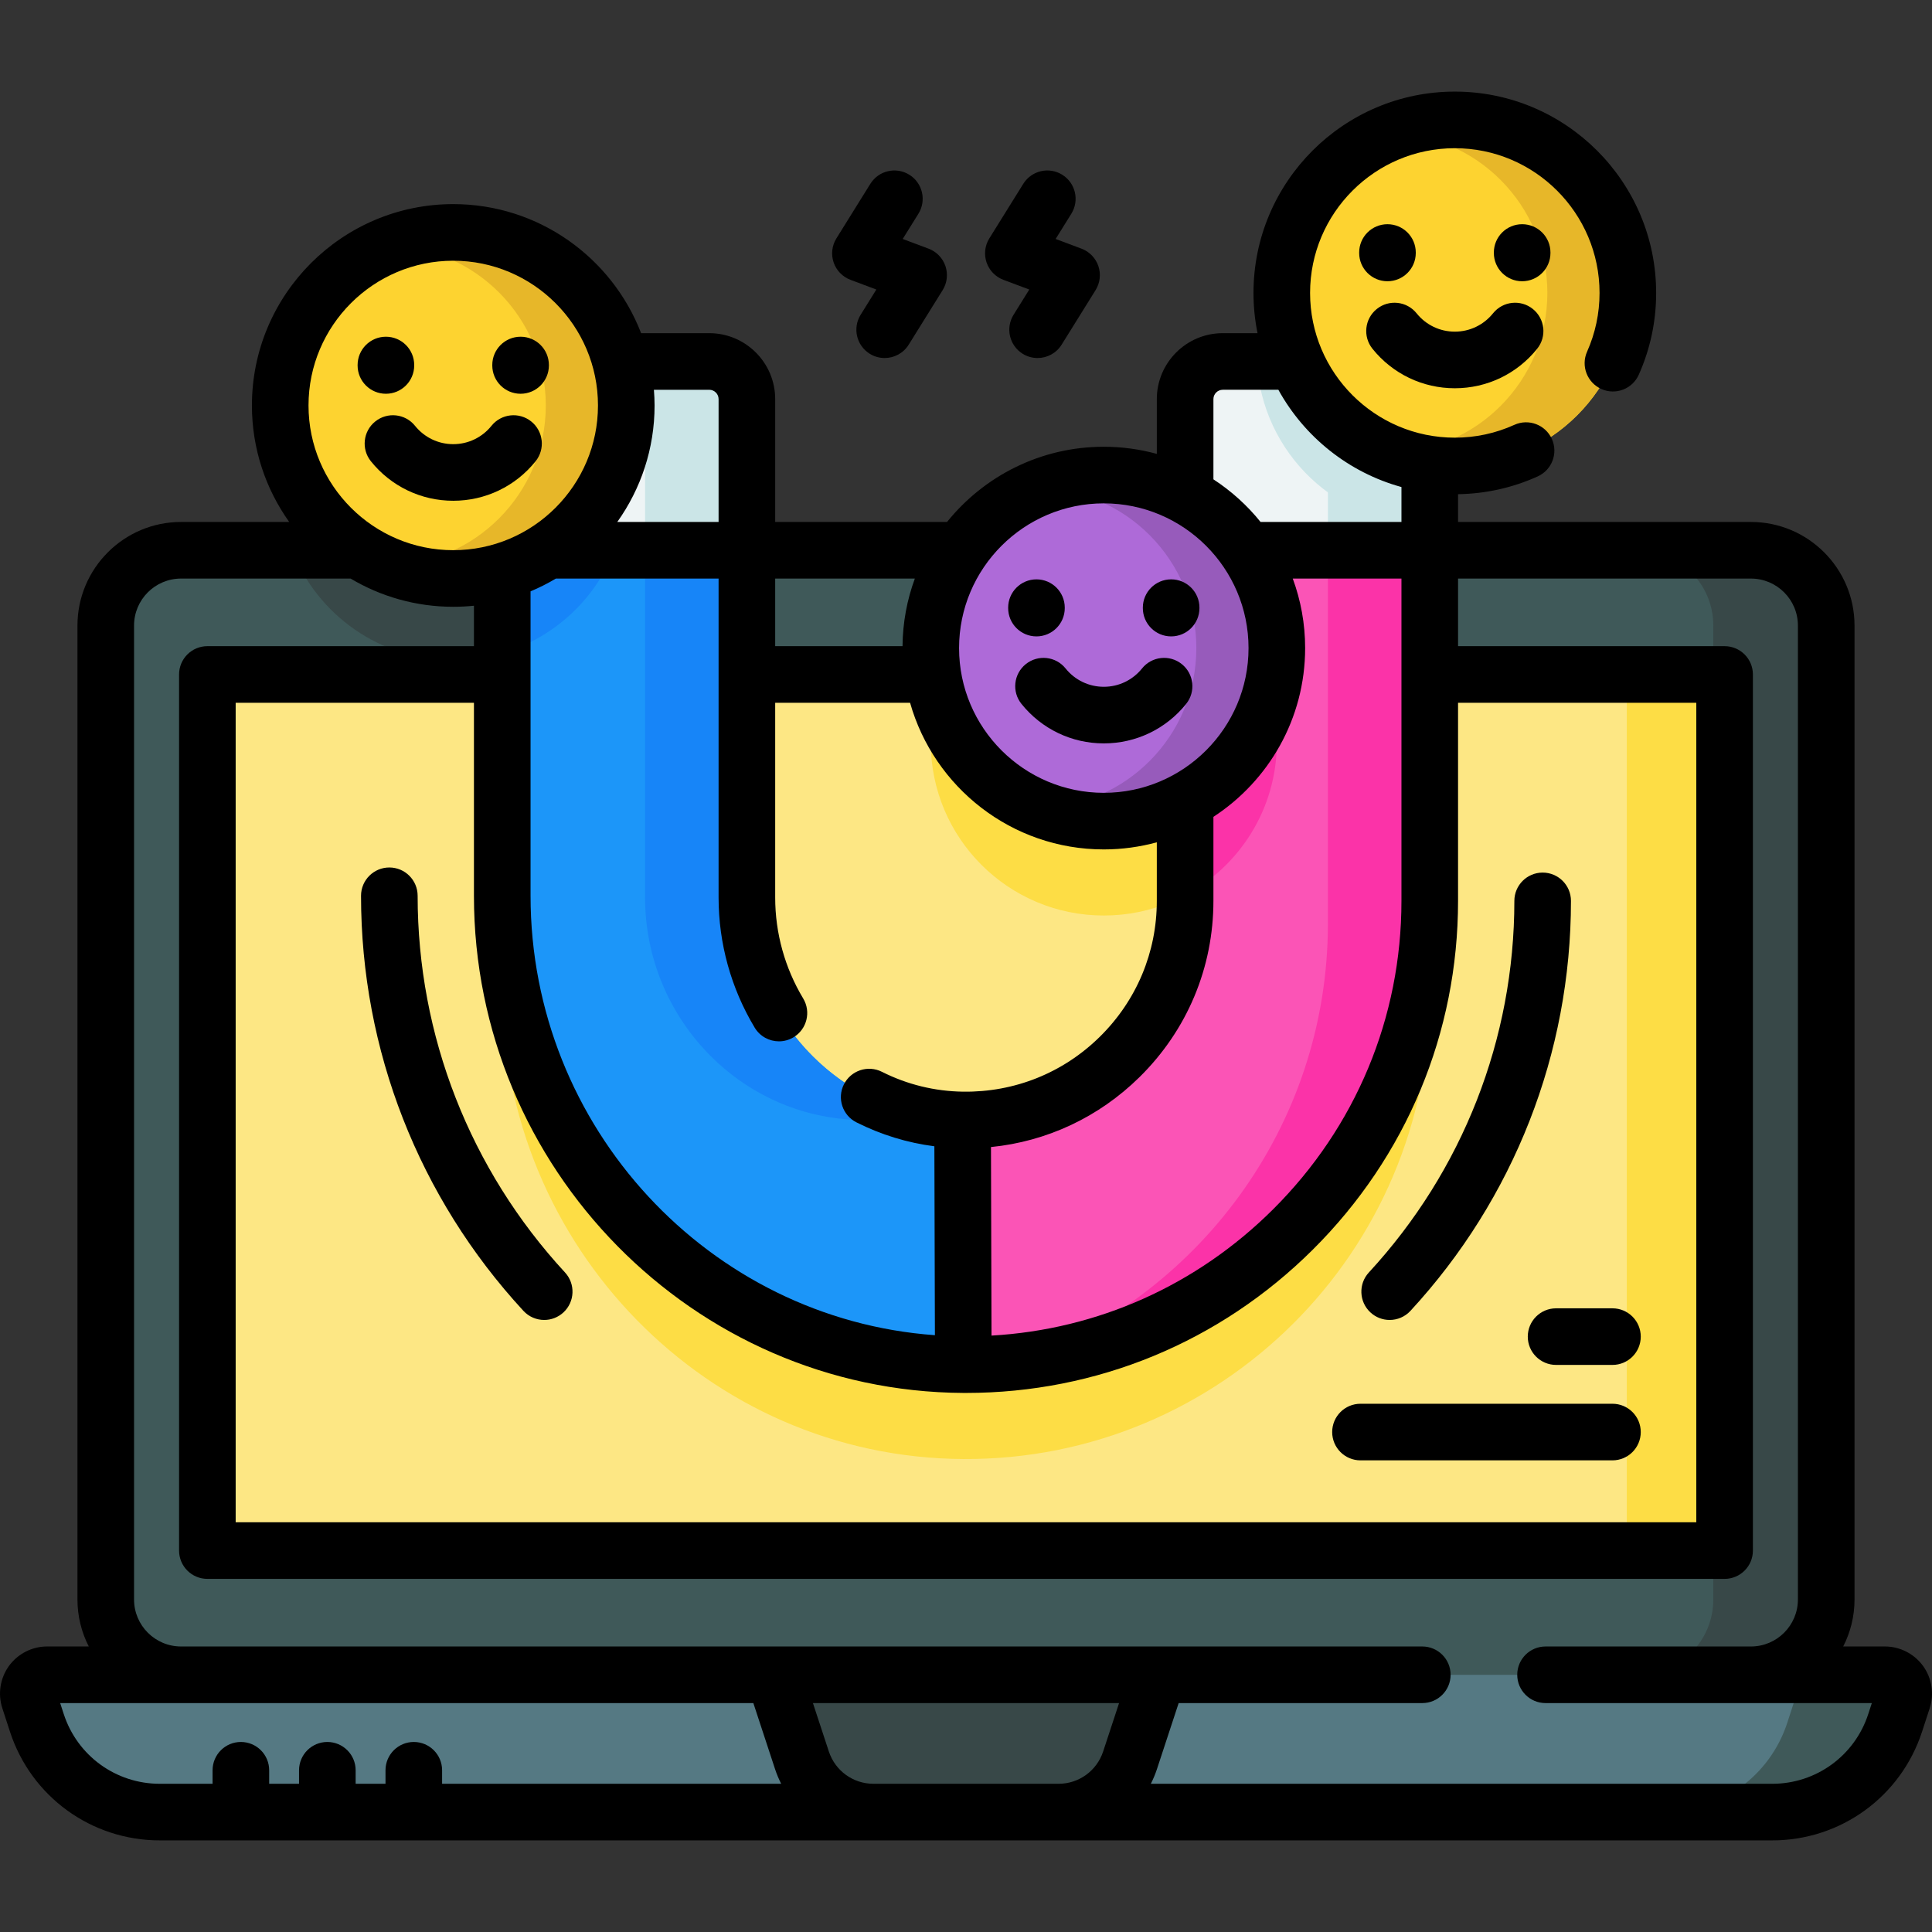
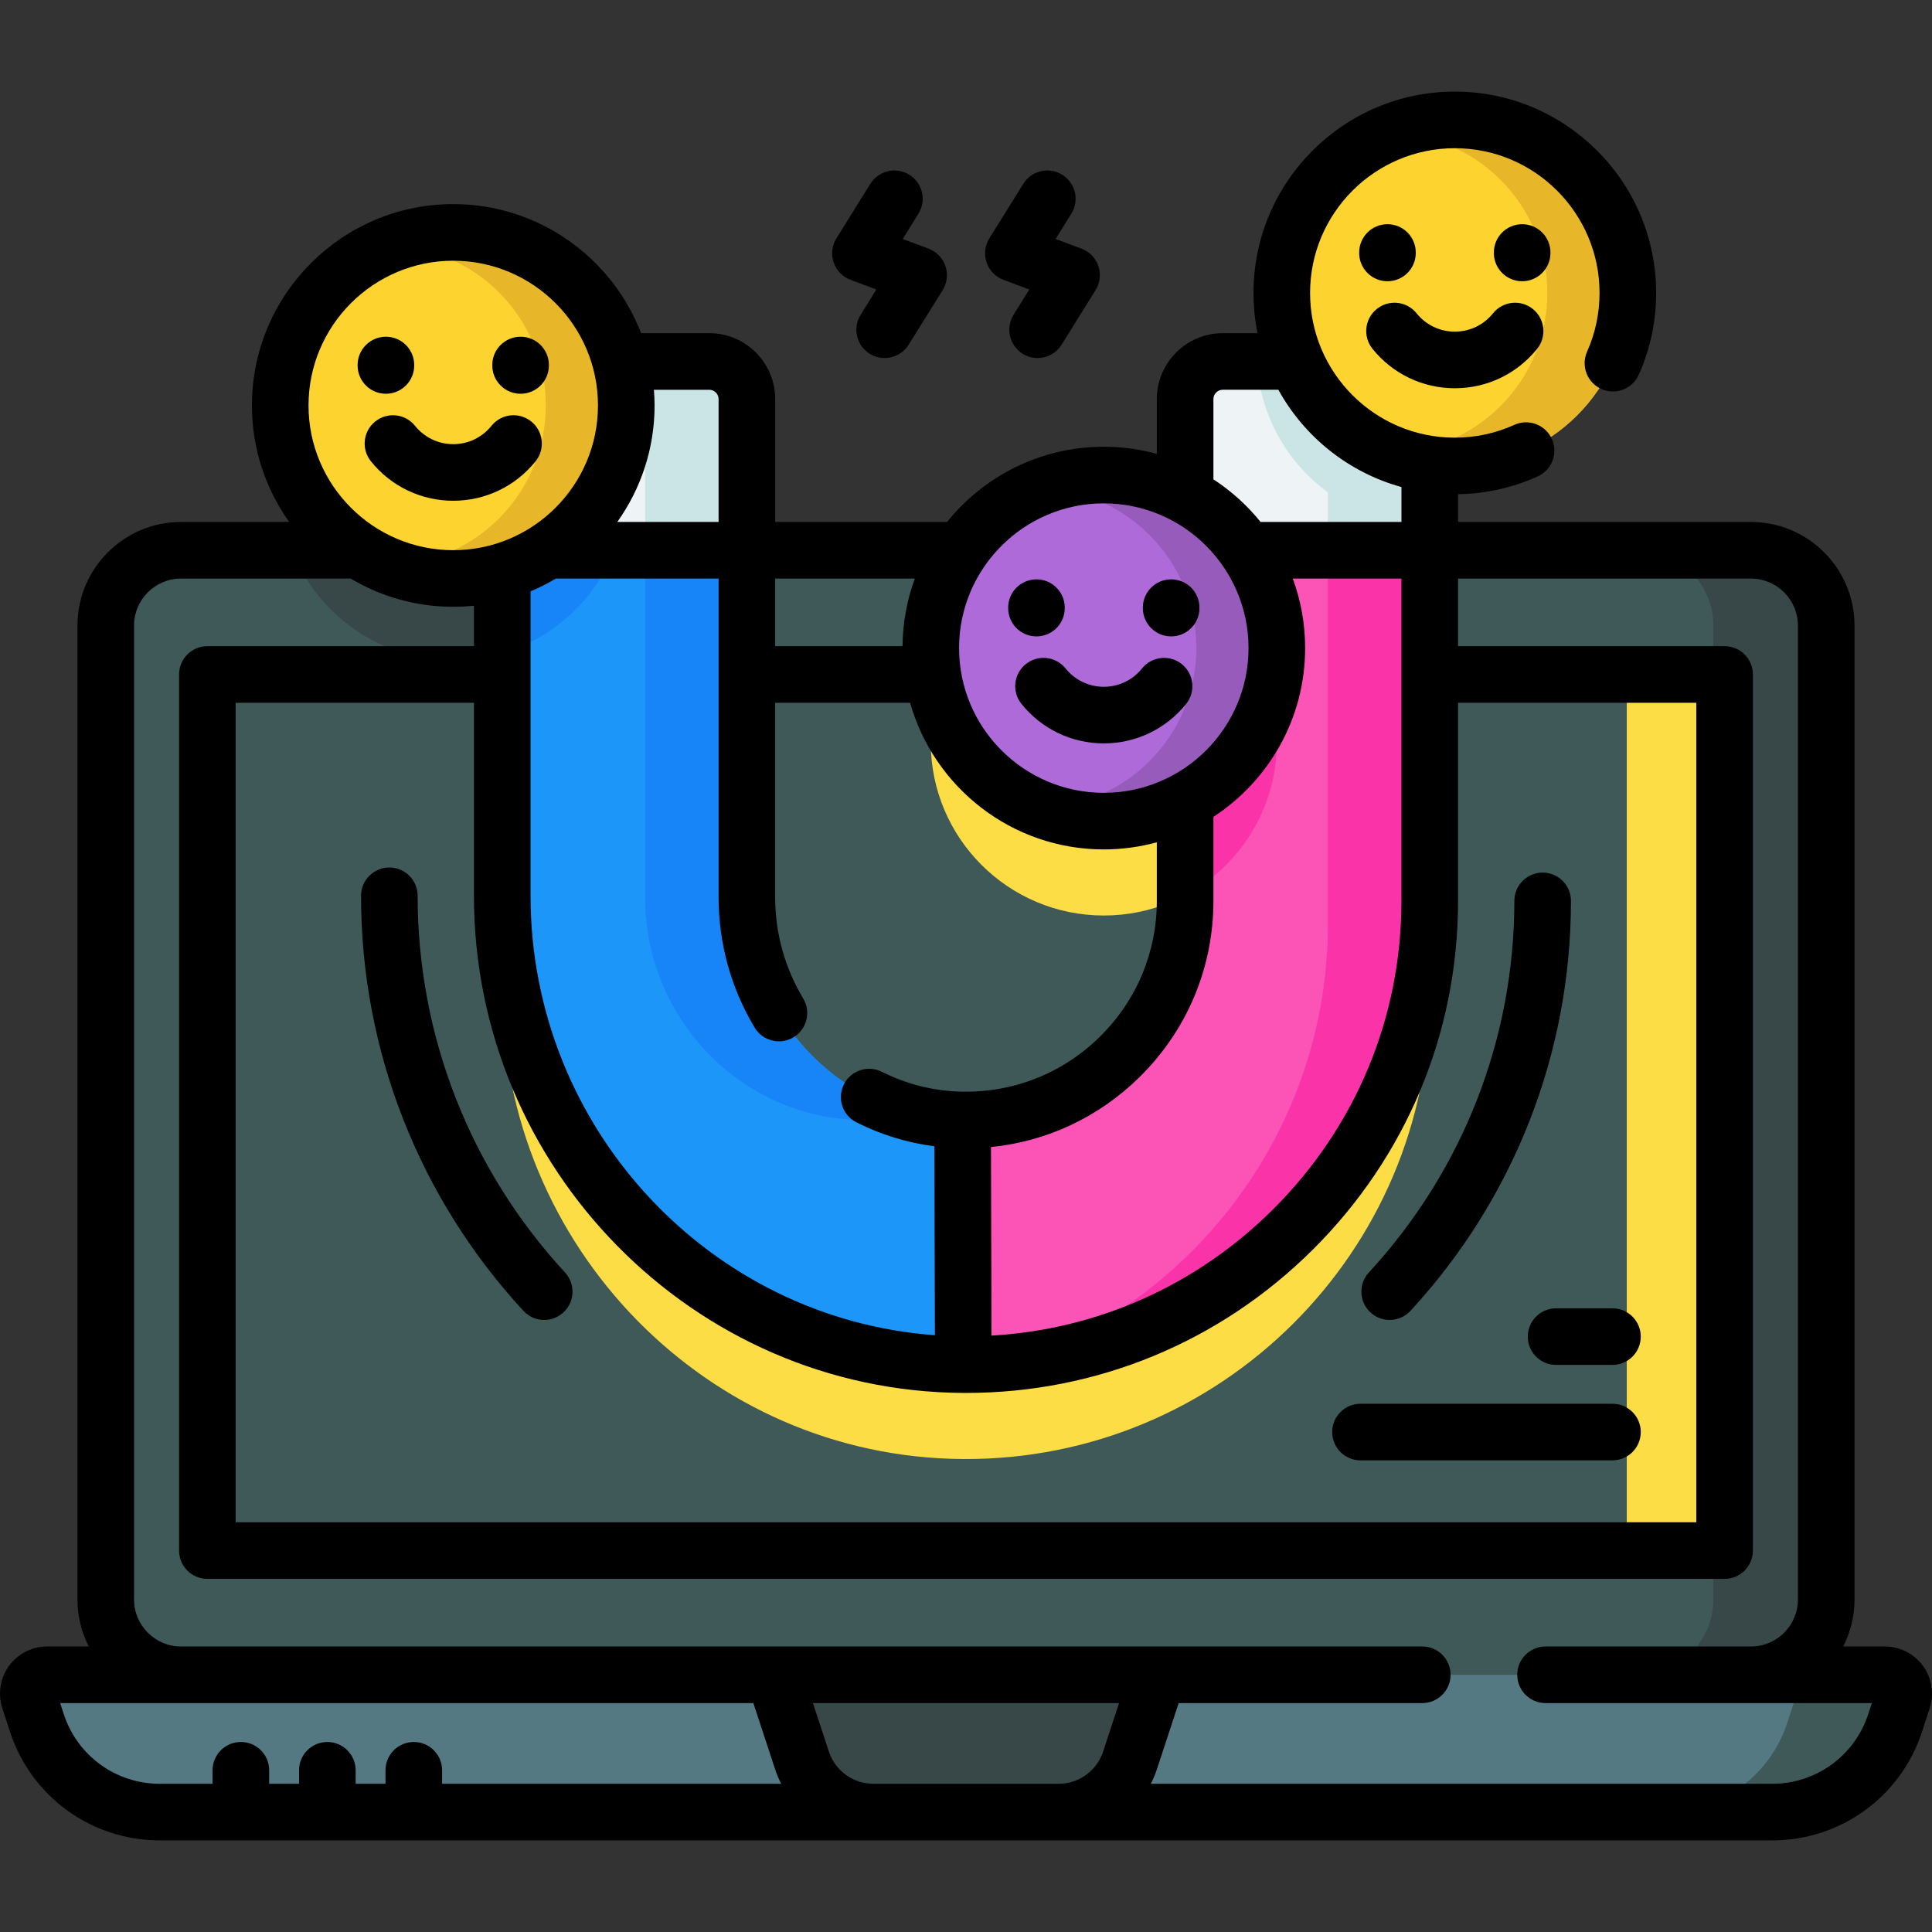
<svg xmlns="http://www.w3.org/2000/svg" id="Capa_1" enable-background="new 0 0 511.986 511.986" height="512" viewBox="0 0 511.986 511.986" width="512">
  <rect x="0" y="0" width="511.986" height="511.986" fill="#333333" stroke="none" />
  <g>
    <g>
      <g>
        <path d="m483.953 165.771v258.1c0 11.02-8.93 19.95-19.95 19.95h-416.03c-11.02 0-19.95-8.93-19.95-19.95v-258.1c0-11.02 8.93-19.95 19.95-19.95h416.03c11.02.001 19.95 8.93 19.95 19.95z" fill="#3f5959" />
        <path d="m162.823 145.822c-6.68 17.07-23.29 29.15-42.71 29.15-19.43 0-36.04-12.08-42.72-29.15z" fill="#384848" />
        <path d="m483.955 165.773v258.103c0 11.011-8.927 19.948-19.948 19.948h-29.921c11.021 0 19.948-8.937 19.948-19.948v-258.103c0-11.021-8.927-19.948-19.948-19.948h29.921c11.021 0 19.948 8.927 19.948 19.948z" fill="#384848" />
-         <path d="m139.904 93.786h232.172v402.072h-232.172z" fill="#fde784" transform="matrix(0 1 -1 0 550.812 38.832)" />
        <g fill="#fddd45">
          <path d="m431.103 178.736h25.923v232.172h-25.923z" />
          <circle cx="292.511" cy="196.762" r="45.854" />
          <path d="m255.275 386.649c-67.814-.389-122.178-56.43-122.178-124.246v-131.621c0-5.508 4.465-9.974 9.974-9.974h44.882c5.508 0 9.974 4.465 9.974 9.974v132.091c0 31.864 25.303 58.454 57.164 58.94 32.429.495 58.968-25.741 58.968-58.059v-132.972c0-5.508 4.465-9.974 9.974-9.974h44.882c5.508 0 9.974 4.465 9.974 9.974v132.973c0 68.004-55.521 123.285-123.614 122.894z" />
        </g>
        <g>
          <path d="m7.742 450.353 2.021 6.205c4.594 14.105 17.743 23.652 32.577 23.652h427.308c14.836 0 27.986-9.549 32.578-23.656l2.019-6.202c1.049-3.223-1.353-6.531-4.742-6.531h-487.02c-3.389 0-5.791 3.309-4.741 6.532z" fill="#557983" />
          <path d="m504.242 450.356-2.015 6.194c-4.598 14.113-17.743 23.658-32.575 23.658h-28.605c14.841 0 27.987-9.545 32.585-23.658l2.015-6.194c1.047-3.232-1.346-6.533-4.738-6.533h28.595c3.391 0 5.785 3.302 4.738 6.533z" fill="#3f5959" />
          <path d="m280.513 480.209h-49.04c-8.615 0-16.257-5.531-18.949-13.715l-7.457-22.673h101.853l-7.457 22.673c-2.693 8.184-10.335 13.715-18.95 13.715z" fill="#384848" />
        </g>
        <g>
          <path d="m378.893 105.761v132.98c0 68-55.52 123.28-123.62 122.89-67.81-.39-122.18-56.43-122.18-124.25v-131.62c0-5.51 4.47-9.97 9.98-9.97h44.88c5.51 0 9.97 4.46 9.97 9.97v132.09c0 31.87 25.31 58.46 57.17 58.95 32.43.49 58.97-25.75 58.97-58.06v-132.98c0-5.51 4.46-9.97 9.97-9.97h44.88c5.51.001 9.98 4.46 9.98 9.97z" fill="#1c96f9" />
          <path d="m162.823 145.822c-5.13 13.11-16.11 23.27-29.73 27.28v-27.28z" fill="#1785f8" />
        </g>
        <g>
          <path d="m242.548 295.213c-4.628 1.107-9.465 1.666-14.442 1.586-31.856-.489-57.16-27.079-57.16-58.945v-132.093c0-5.506-4.468-9.974-9.974-9.974h26.979c5.506 0 9.974 4.468 9.974 9.974v132.093c0 27.548 18.911 51.156 44.623 57.359z" fill="#1785f8" />
        </g>
        <g>
          <path d="m378.89 105.766v132.971c0 68.002-55.524 123.287-123.616 122.898l-.18-64.84c32.425.499 58.965-25.742 58.965-58.058v-132.971c0-5.506 4.468-9.974 9.974-9.974h44.882c5.507 0 9.975 4.468 9.975 9.974z" fill="#fb54b6" />
          <g fill="#fb33a8">
            <path d="m338.367 196.767c0 17.534-9.844 32.764-24.306 40.474v-80.967c14.462 7.719 24.306 22.959 24.306 40.493z" />
            <path d="m378.89 105.761v132.981c0 63.384-48.243 115.716-109.941 122.209 48.214-16.607 82.952-62.436 82.952-116.225v-138.965c0-5.506-4.468-9.974-9.974-9.974h26.989c5.506 0 9.974 4.468 9.974 9.974z" />
          </g>
        </g>
        <g>
          <path d="m378.893 105.761v40.06h-64.83v-40.06c0-5.51 4.47-9.97 9.97-9.97h44.88c5.51.001 9.98 4.46 9.98 9.97z" fill="#eef4f5" />
          <path d="m378.893 105.761v33.51c-24.53 0-44.56-19.26-45.8-43.48h35.82c5.51.001 9.98 4.46 9.98 9.97z" fill="#cbe5e7" />
          <path d="m378.89 105.761v40.065h-26.989v-40.065c0-5.506-4.468-9.974-9.974-9.974h26.989c5.506 0 9.974 4.468 9.974 9.974z" fill="#cbe5e7" />
          <path d="m197.927 145.825v-40.061c0-5.508-4.465-9.974-9.974-9.974h-44.882c-5.508 0-9.974 4.465-9.974 9.974v40.061z" fill="#eef4f5" />
          <g>
            <path d="m197.925 105.761v40.065h-26.979v-40.065c0-5.506-4.468-9.974-9.974-9.974h26.979c5.506 0 9.974 4.468 9.974 9.974z" fill="#cbe5e7" />
          </g>
          <path d="m314.059 145.822h64.83" fill="#eef4f5" />
        </g>
        <g>
          <g>
            <circle cx="292.511" cy="171.745" fill="#ae6ad8" r="45.854" />
            <path d="m338.368 171.743c0 25.324-20.531 45.855-45.855 45.855-6.218 0-12.153-1.244-17.557-3.482 23.267-.158 42.079-19.072 42.079-42.373s-18.812-42.214-42.079-42.373c5.404-2.238 11.339-3.482 17.557-3.482 25.325.001 45.855 20.531 45.855 45.855z" fill="#975bbb" />
          </g>
        </g>
        <g>
          <g>
            <circle cx="120.112" cy="107.445" fill="#fdd330" r="45.854" />
            <path d="m165.969 107.444c0 25.324-20.531 45.855-45.855 45.855-6.218 0-12.153-1.244-17.557-3.482 23.267-.158 42.079-19.072 42.079-42.373s-18.812-42.214-42.079-42.373c5.404-2.238 11.339-3.482 17.557-3.482 25.324 0 45.855 20.531 45.855 45.855z" fill="#e7b729" />
          </g>
        </g>
        <g>
          <g>
            <circle cx="385.53" cy="77.63" fill="#fdd330" r="45.854" />
            <path d="m431.388 77.629c0 25.324-20.531 45.855-45.855 45.855-6.218 0-12.153-1.244-17.557-3.482 23.267-.158 42.079-19.072 42.079-42.373s-18.812-42.214-42.079-42.373c5.404-2.238 11.339-3.482 17.557-3.482 25.324 0 45.855 20.531 45.855 45.855z" fill="#e7b729" />
          </g>
        </g>
      </g>
    </g>
    <g>
      <path d="m509.606 441.471c-2.342-3.225-6.119-5.15-10.104-5.15h-11.047c1.912-3.74 2.998-7.969 2.998-12.45v-258.1c0-15.136-12.314-27.45-27.45-27.45h-77.614v-7.36c7.331-.115 14.432-1.69 21.116-4.716 3.773-1.708 5.447-6.152 3.739-9.926-1.708-3.773-6.152-5.446-9.926-3.739-4.988 2.258-10.3 3.403-15.789 3.403-21.148 0-38.354-17.206-38.354-38.354s17.205-38.354 38.354-38.354 38.354 17.205 38.354 38.354c0 5.404-1.111 10.642-3.303 15.567-1.684 3.784.019 8.217 3.804 9.901 3.785 1.685 8.218-.019 9.901-3.804 3.051-6.857 4.598-14.146 4.598-21.665 0-29.419-23.935-53.354-53.354-53.354s-53.354 23.934-53.354 53.354c0 3.65.37 7.215 1.072 10.661h-9.216c-9.635 0-17.474 7.839-17.474 17.474v14.517c-4.479-1.224-9.186-1.89-14.048-1.89-16.774 0-31.756 7.788-41.544 19.93h-45.54v-32.557c0-9.635-7.839-17.474-17.474-17.474h-18.058c-7.715-19.981-27.115-34.199-49.784-34.199-29.419 0-53.354 23.935-53.354 53.354 0 11.501 3.67 22.154 9.883 30.876h-28.665c-15.136 0-27.45 12.314-27.45 27.45v258.1c0 4.481 1.086 8.71 2.998 12.45h-11.037c-3.986 0-7.763 1.925-10.105 5.151-2.341 3.225-3.002 7.413-1.768 11.203l2.021 6.205c5.616 17.244 21.573 28.83 39.708 28.83h427.308c18.137 0 34.095-11.587 39.709-28.834l2.02-6.202c1.233-3.789.571-7.977-1.771-11.202zm-188.047-335.706c0-1.364 1.11-2.474 2.474-2.474h14.737c6.876 12.479 18.602 21.918 32.62 25.777v9.254h-37.334c-3.539-4.391-7.758-8.206-12.496-11.295v-21.262zm-174.25 47.557h43.118v84.535c0 12.14 3.307 24.058 9.564 34.465 1.407 2.341 3.889 3.637 6.435 3.637 1.315 0 2.647-.346 3.857-1.073 3.55-2.134 4.698-6.742 2.563-10.292-4.854-8.074-7.419-17.32-7.419-26.737v-51.621h35.746c6.331 22.398 26.941 38.863 51.338 38.863 4.862 0 9.569-.666 14.048-1.89v15.529c0 13.628-5.365 26.417-15.106 36.011-9.738 9.59-22.61 14.733-36.248 14.549-7.542-.115-14.775-1.888-21.499-5.269-3.7-1.86-8.209-.369-10.07 3.331-1.861 3.701-.37 8.209 3.331 10.07 6.548 3.293 13.466 5.413 20.644 6.338l.143 50.062c-59.743-4.298-107.156-55.005-107.156-116.443v-80.682c2.325-.973 4.565-2.106 6.711-3.383zm107.923 215.809c.258.001.51.002.768.002 34.639-.001 67.248-13.466 91.889-37.966 24.827-24.685 38.5-57.511 38.5-92.43v-52.502h63.137v217.172h-387.072v-217.171h63.143v51.15c0 72.234 58.154 131.335 129.635 131.745zm116.157-130.393c0 30.896-12.102 59.944-34.076 81.792-20.201 20.086-46.428 31.803-74.559 33.406l-.142-49.964c14.815-1.478 28.578-7.911 39.367-18.537 12.626-12.436 19.581-29.02 19.581-46.698v-22.274c14.617-9.527 24.306-26.007 24.306-44.718 0-6.473-1.161-12.679-3.281-18.424h28.805v85.417zm-78.878-105.347c21.148 0 38.354 17.206 38.354 38.354s-17.206 38.354-38.354 38.354-38.354-17.205-38.354-38.354 17.205-38.354 38.354-38.354zm-50.073 19.931c-2.065 5.594-3.209 11.626-3.268 17.914h-33.743v-17.914zm-54.485-50.031c1.364 0 2.474 1.11 2.474 2.474v32.557h-26.845c6.213-8.722 9.883-19.375 9.883-30.876 0-1.4-.071-2.782-.177-4.155zm-67.841-34.199c21.148 0 38.354 17.206 38.354 38.354s-17.206 38.354-38.354 38.354-38.354-17.205-38.354-38.354 17.206-38.354 38.354-38.354zm-103.218 385.143-.949-2.914h183.693l5.761 17.516c.443 1.347.988 2.637 1.615 3.872h-89.856v-3.582c0-4.142-3.358-7.5-7.5-7.5s-7.5 3.358-7.5 7.5v3.582h-7.913v-3.582c0-4.142-3.358-7.5-7.5-7.5s-7.5 3.358-7.5 7.5v3.582h-7.913v-3.582c0-4.142-3.358-7.5-7.5-7.5s-7.5 3.358-7.5 7.5v3.582h-13.993c-11.621 0-21.847-7.424-25.445-18.474zm214.579 18.474c-5.389 0-10.141-3.439-11.825-8.559l-4.22-12.829h81.129l-4.22 12.829c-1.684 5.119-6.436 8.559-11.825 8.559zm263.62-18.477c-3.598 11.052-13.824 18.478-25.446 18.478h-164.675c.627-1.235 1.172-2.525 1.615-3.872l5.761-17.516h64.565.003c4.142 0 7.5-3.358 7.5-7.5s-3.358-7.5-7.5-7.5h-.003-328.94c-6.865 0-12.45-5.585-12.45-12.45v-258.1c0-6.865 5.585-12.45 12.45-12.45h44.941c7.97 4.743 17.269 7.478 27.197 7.478 1.852 0 3.682-.096 5.485-.281v10.717h-70.642c-4.142 0-7.5 3.358-7.5 7.5v232.172c0 4.142 3.358 7.5 7.5 7.5h402.072c4.142 0 7.5-3.358 7.5-7.5v-232.172c0-4.142-3.358-7.5-7.5-7.5h-70.637v-17.914h77.614c6.865 0 12.45 5.585 12.45 12.45v258.1c0 6.865-5.585 12.45-12.45 12.45h-54.426-.004c-4.142 0-7.5 3.358-7.5 7.5s3.358 7.5 7.5 7.5h.004 86.464z" />
      <path d="m103.175 229.885c-4.142 0-7.5 3.358-7.5 7.5 0 40.863 15.281 79.926 43.029 109.993 1.479 1.602 3.493 2.414 5.514 2.414 1.819 0 3.643-.658 5.084-1.988 3.044-2.809 3.234-7.554.425-10.598-25.183-27.288-39.052-62.738-39.052-99.82 0-4.143-3.357-7.501-7.5-7.501z" />
      <path d="m368.263 349.792c2.021 0 4.035-.812 5.513-2.413 27.428-29.715 42.534-68.298 42.534-108.642 0-4.142-3.358-7.5-7.5-7.5s-7.5 3.358-7.5 7.5c0 36.562-13.693 71.532-38.556 98.468-2.81 3.043-2.62 7.789.424 10.598 1.442 1.332 3.266 1.989 5.085 1.989z" />
      <path d="m274.665 168.648c4.142 0 7.5-3.358 7.5-7.5v-.117c0-4.142-3.358-7.5-7.5-7.5s-7.5 3.358-7.5 7.5v.117c0 4.142 3.358 7.5 7.5 7.5z" />
      <path d="m310.357 168.648c4.142 0 7.5-3.358 7.5-7.5v-.117c0-4.142-3.358-7.5-7.5-7.5s-7.5 3.358-7.5 7.5v.117c0 4.142 3.358 7.5 7.5 7.5z" />
      <path d="m271.836 175.994c-3.228 2.596-3.741 7.316-1.145 10.544 5.347 6.65 13.3 10.464 21.82 10.464s16.473-3.814 21.82-10.464c2.596-3.228 2.083-7.949-1.145-10.544-3.227-2.596-7.949-2.083-10.544 1.145-2.485 3.091-6.178 4.863-10.131 4.863s-7.646-1.772-10.131-4.863c-2.596-3.228-7.316-3.74-10.544-1.145z" />
      <path d="m102.266 104.348c4.142 0 7.5-3.358 7.5-7.5v-.117c0-4.142-3.358-7.5-7.5-7.5s-7.5 3.358-7.5 7.5v.117c0 4.142 3.358 7.5 7.5 7.5z" />
      <path d="m137.957 104.348c4.142 0 7.5-3.358 7.5-7.5v-.117c0-4.142-3.358-7.5-7.5-7.5s-7.5 3.358-7.5 7.5v.117c0 4.142 3.358 7.5 7.5 7.5z" />
      <path d="m99.436 111.695c-3.228 2.596-3.741 7.316-1.145 10.544 5.347 6.65 13.3 10.464 21.82 10.464s16.473-3.814 21.82-10.463c2.596-3.228 2.084-7.949-1.144-10.544-3.229-2.597-7.949-2.083-10.544 1.144-2.486 3.091-6.179 4.864-10.132 4.864s-7.646-1.772-10.131-4.863c-2.595-3.229-7.315-3.742-10.544-1.146z" />
      <path d="m375.184 67.033v-.117c0-4.142-3.358-7.5-7.5-7.5s-7.5 3.358-7.5 7.5v.117c0 4.142 3.358 7.5 7.5 7.5s7.5-3.358 7.5-7.5z" />
      <path d="m410.876 66.916c0-4.142-3.358-7.5-7.5-7.5s-7.5 3.358-7.5 7.5v.117c0 4.142 3.358 7.5 7.5 7.5s7.5-3.358 7.5-7.5z" />
      <path d="m385.53 102.888c8.52 0 16.473-3.814 21.82-10.463 2.596-3.228 2.083-7.949-1.145-10.545-3.229-2.596-7.949-2.083-10.545 1.145-2.485 3.091-6.178 4.864-10.131 4.864s-7.646-1.773-10.131-4.864c-2.596-3.228-7.317-3.74-10.545-1.145-3.228 2.596-3.74 7.317-1.145 10.545 5.349 6.649 13.303 10.463 21.822 10.463z" />
      <path d="m404.866 354.209c0 4.142 3.358 7.5 7.5 7.5h14.941c4.142 0 7.5-3.358 7.5-7.5s-3.358-7.5-7.5-7.5h-14.941c-4.142 0-7.5 3.358-7.5 7.5z" />
-       <path d="m360.532 386.999h66.775c4.142 0 7.5-3.358 7.5-7.5s-3.358-7.5-7.5-7.5h-66.775c-4.142 0-7.5 3.358-7.5 7.5s3.358 7.5 7.5 7.5z" />
+       <path d="m360.532 386.999h66.775c4.142 0 7.5-3.358 7.5-7.5s-3.358-7.5-7.5-7.5h-66.775c-4.142 0-7.5 3.358-7.5 7.5s3.358 7.5 7.5 7.5" />
      <path d="m225.385 74.156 6.852 2.57-4.162 6.687c-2.188 3.517-1.112 8.142 2.405 10.331 1.233.768 2.603 1.133 3.956 1.133 2.505 0 4.954-1.255 6.375-3.538l8.998-14.458c1.188-1.908 1.457-4.249.733-6.376-.724-2.128-2.363-3.82-4.467-4.609l-6.853-2.57 4.161-6.688c2.188-3.517 1.111-8.142-2.405-10.33-3.518-2.189-8.142-1.111-10.33 2.405l-8.997 14.458c-1.188 1.908-1.457 4.249-.733 6.376.723 2.129 2.362 3.82 4.467 4.609z" />
      <path d="m265.911 74.156 6.852 2.57-4.162 6.687c-2.188 3.517-1.112 8.142 2.405 10.331 1.233.768 2.603 1.133 3.956 1.133 2.505 0 4.954-1.255 6.375-3.538l8.998-14.458c1.188-1.908 1.457-4.249.733-6.376-.724-2.128-2.363-3.82-4.468-4.609l-6.853-2.57 4.161-6.688c2.188-3.517 1.111-8.142-2.405-10.33-3.518-2.189-8.142-1.111-10.33 2.405l-8.997 14.458c-1.188 1.908-1.457 4.249-.733 6.376.725 2.129 2.364 3.82 4.468 4.609z" />
    </g>
  </g>
</svg>